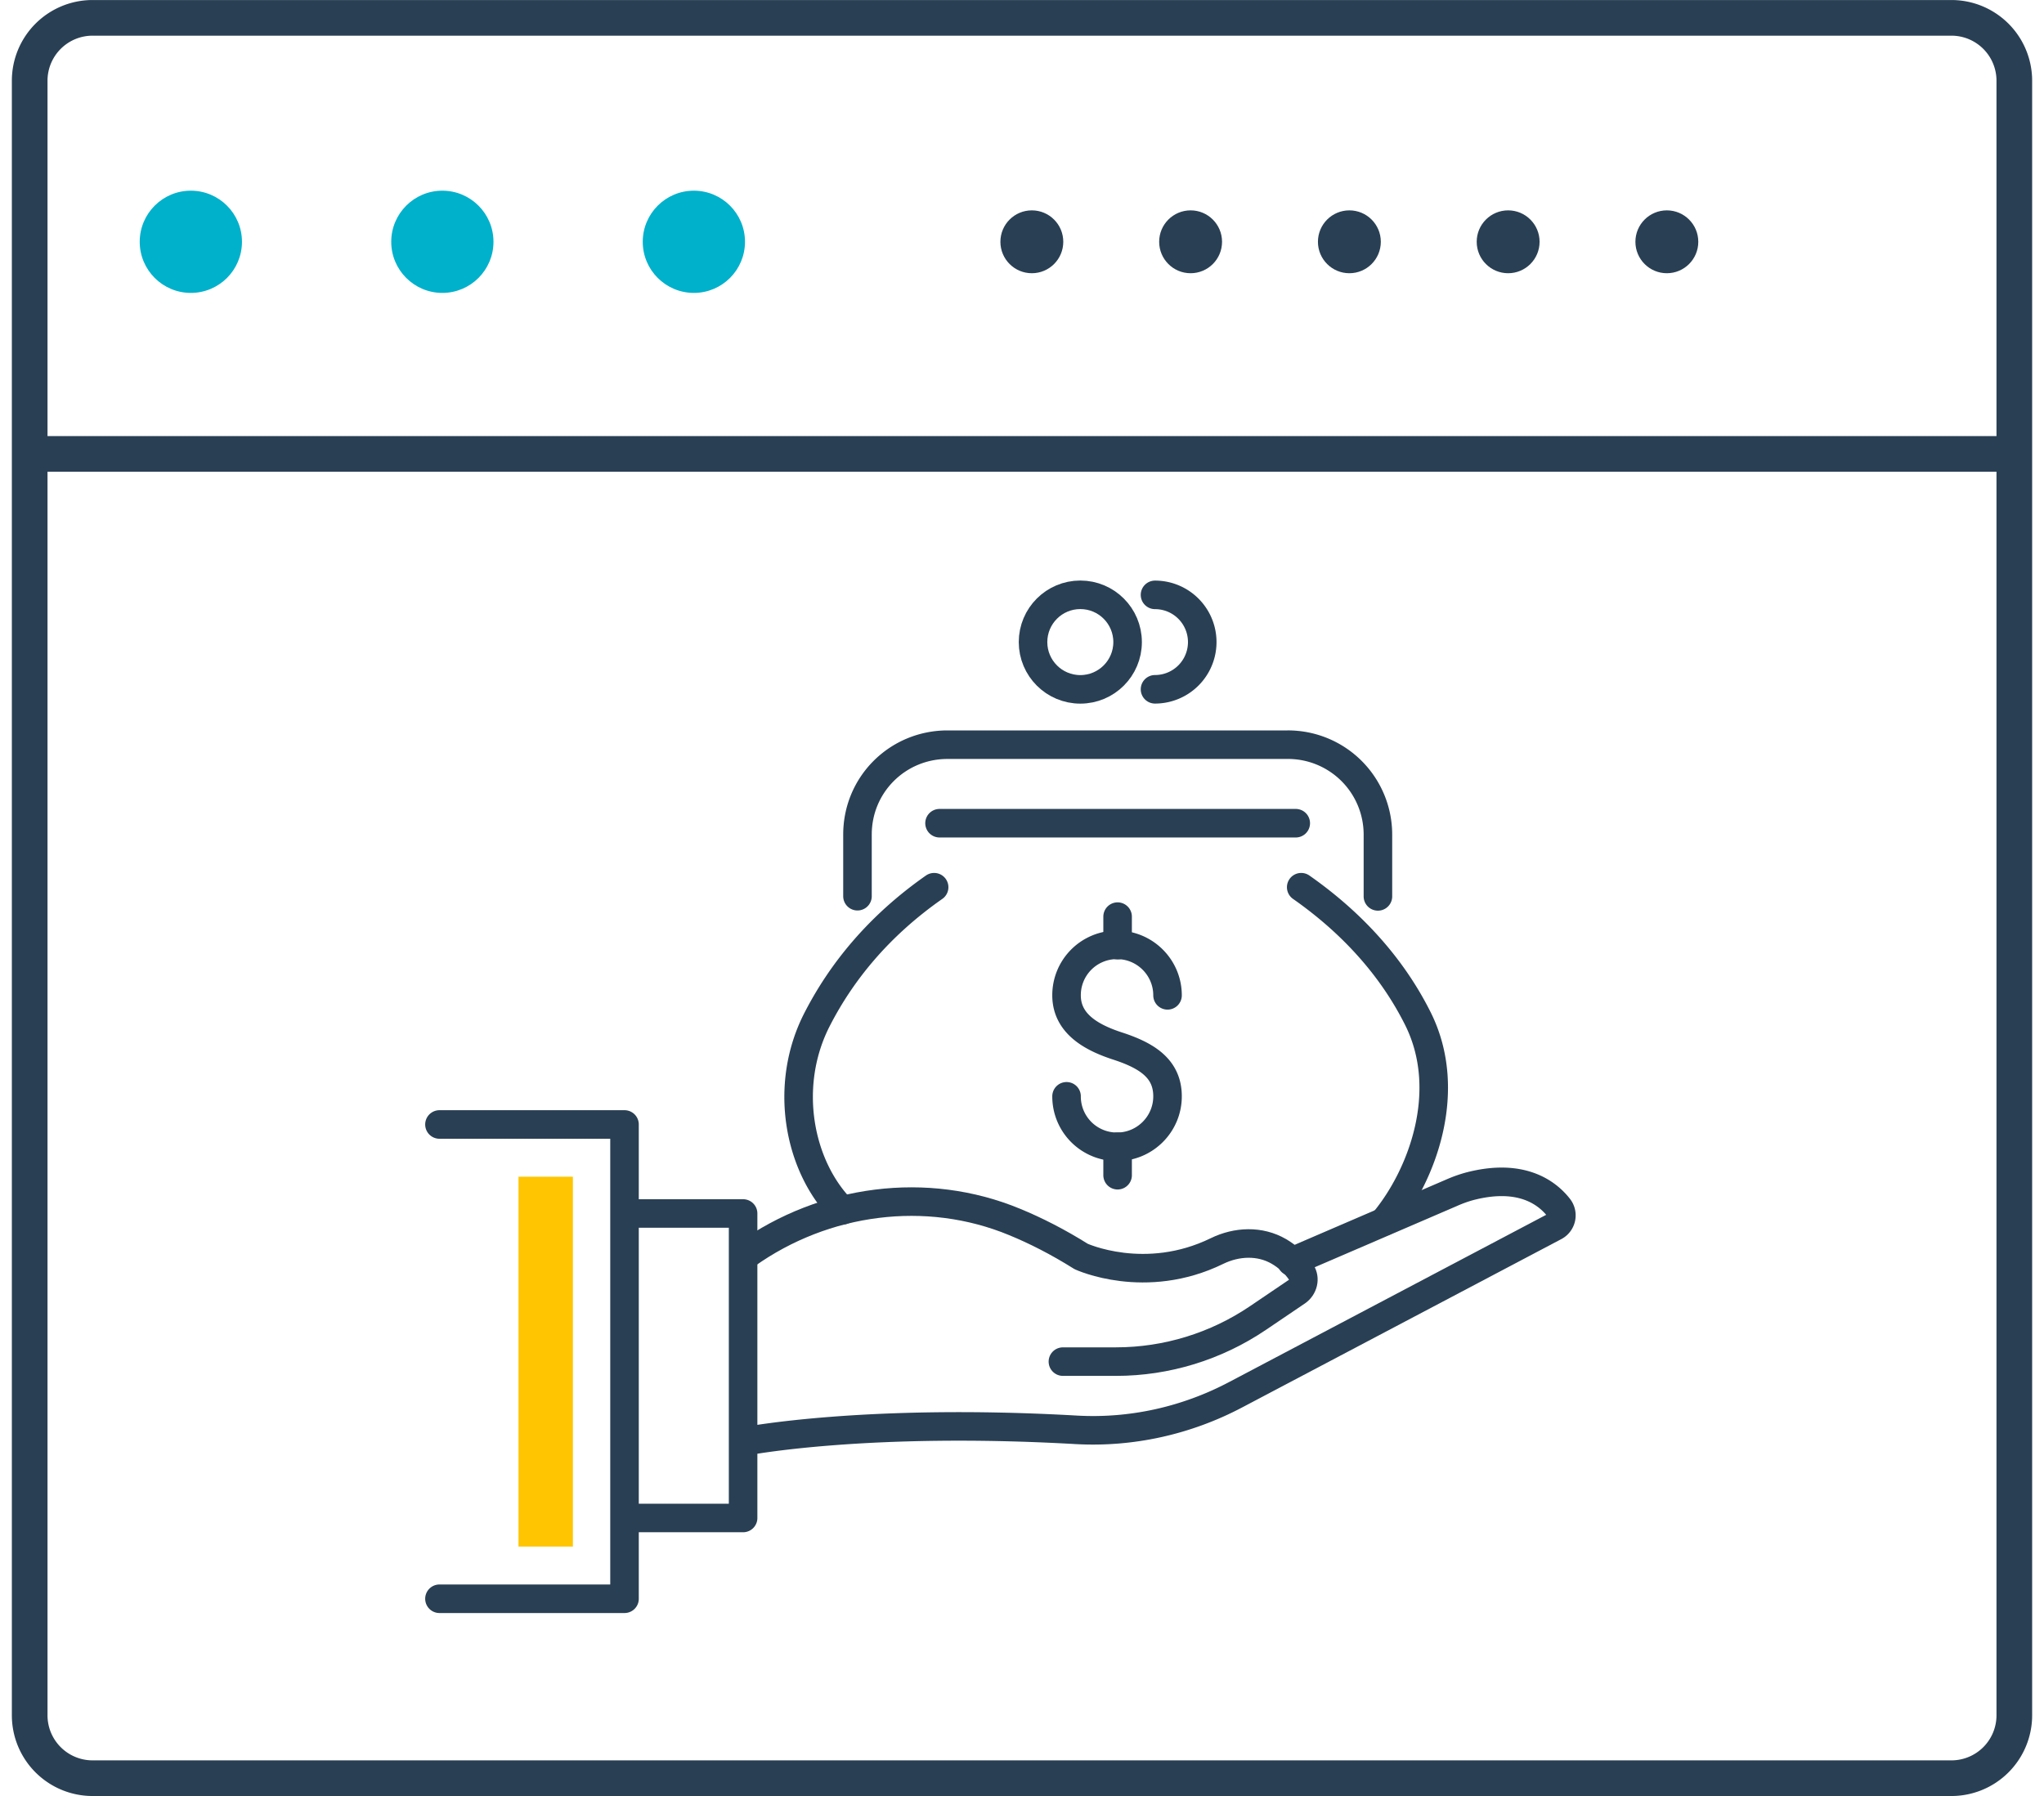
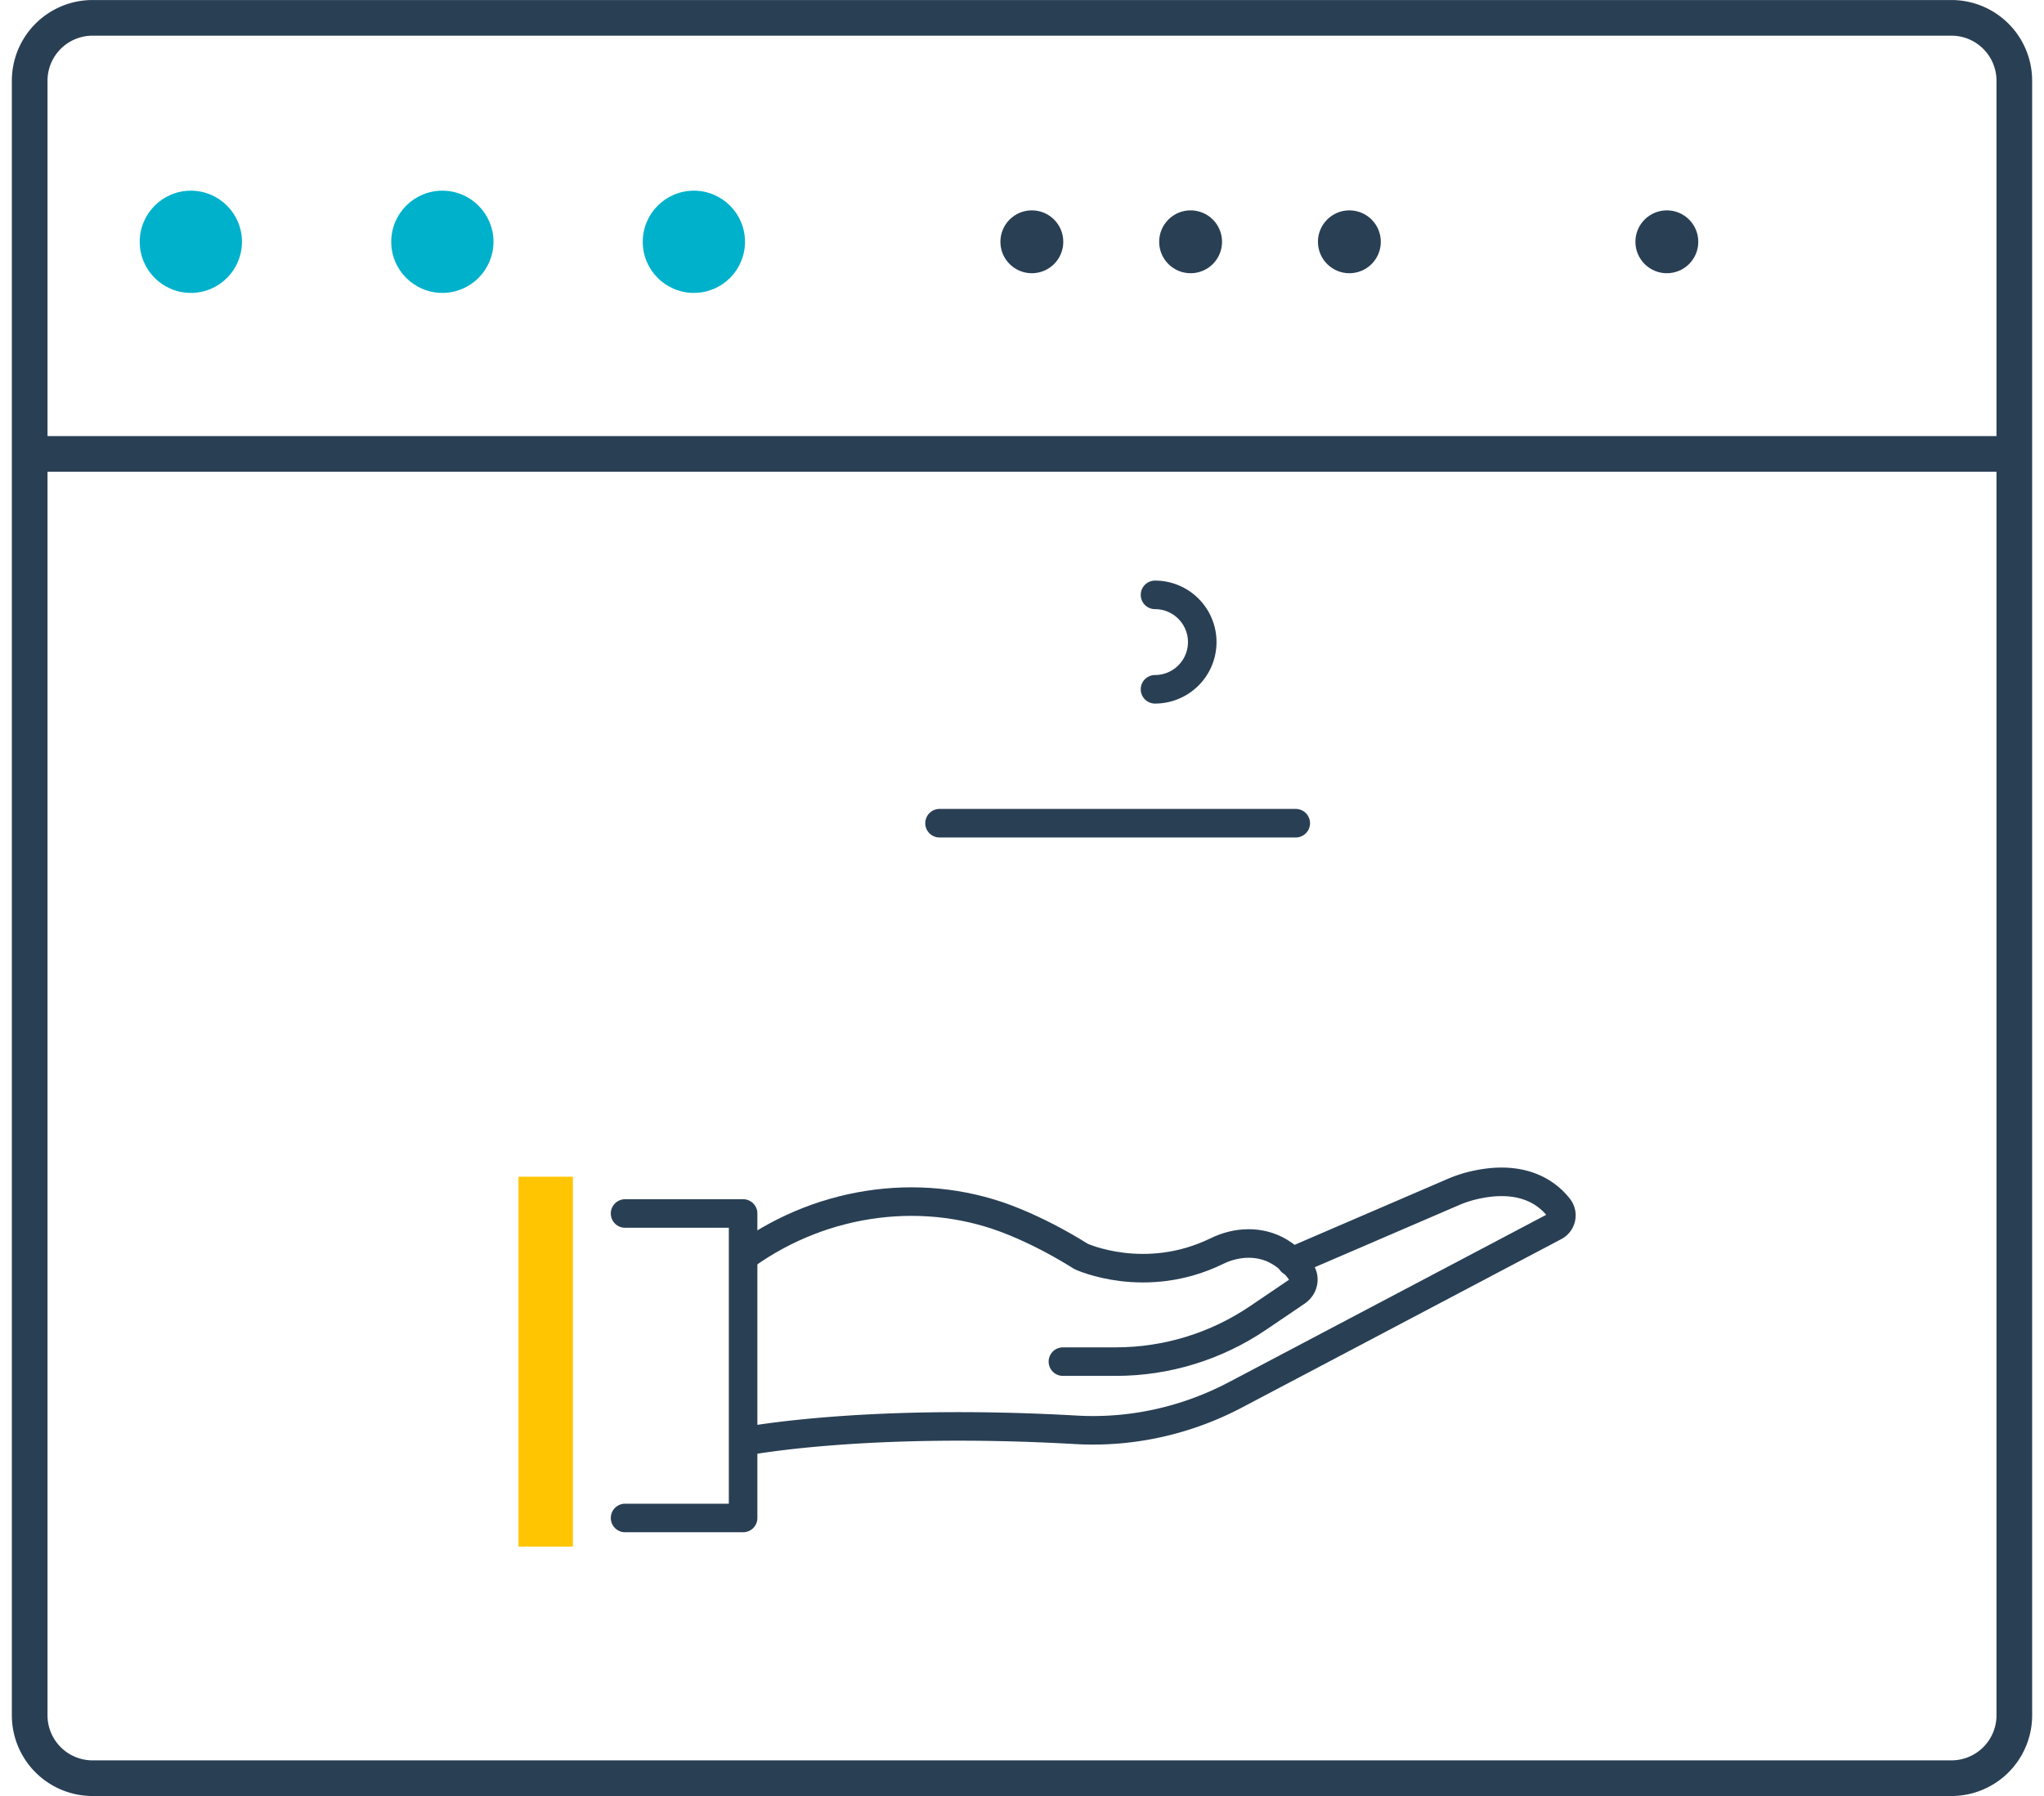
<svg xmlns="http://www.w3.org/2000/svg" width="33" height="29" viewBox="0 0 32.129 28.567">
  <style>.B{stroke-miterlimit:10}.C{stroke-width:.454}.D{stroke-linejoin:round}.E{stroke-linecap:round}</style>
  <g fill="none" stroke="#293f54" stroke-width=".567" class="B">
    <path d="M31.846 27.284a1 1 0 0 1-1 1H1.283a1 1 0 0 1-1-1v-26a1 1 0 0 1 1-1h29.563a1 1 0 0 1 1 1v26z" />
    <path d="M.096 7.22h31.687" />
  </g>
  <g fill="#00b1cc">
    <circle cx="2.846" cy="3.846" r=".813" />
    <circle cx="6.846" cy="3.846" r=".813" />
    <circle cx="10.846" cy="3.846" r=".813" />
  </g>
  <g fill="#293f54">
    <circle cx="16.221" cy="3.846" r=".5" />
    <circle cx="18.746" cy="3.846" r=".5" />
    <circle cx="21.271" cy="3.846" r=".5" />
-     <circle cx="23.796" cy="3.846" r=".5" />
    <circle cx="26.32" cy="3.846" r=".5" />
  </g>
  <g fill="none" stroke="#293f54" class="C D">
    <g class="B E">
      <path d="M16.715 21.658h.843c.806 0 1.593-.242 2.26-.694l.617-.418c.102-.07.137-.208.07-.31-.1-.148-.225-.254-.354-.33-.302-.176-.672-.16-.985-.007-1.142.558-2.16.087-2.16.087-.37-.232-.724-.412-1.06-.55-1.4-.58-3.023-.363-4.265.52" />
      <path d="M11.68 22.923s1.907-.37 5.245-.18c.88.05 1.757-.146 2.537-.558l5.075-2.677a.2.2 0 0 0 .063-.3c-.182-.233-.595-.555-1.422-.337a2.03 2.03 0 0 0-.274.098l-2.554 1.1M9.752 24.145h1.877v-4.843H9.752" />
-       <path d="M6.8 25.43h2.943v-7.544H6.8m9.973-.448a.8.8 0 0 0 .802.803c.444 0 .804-.36.804-.803s-.33-.65-.804-.803c-.42-.138-.802-.36-.802-.803a.8.8 0 0 1 .802-.803c.444 0 .804.36.804.803" />
-       <path d="M17.585 14.58v.453m0 3.207v.453m4.237.737c.6-.72 1.115-2.07.54-3.225-.367-.736-.963-1.467-1.857-2.093m-5.838 0c-.895.626-1.48 1.362-1.856 2.093-.55 1.06-.297 2.35.397 3.047m.24-4.997v-.98c0-.8.642-1.43 1.432-1.43h5.414a1.43 1.43 0 0 1 1.431 1.431v.982" />
    </g>
-     <circle cx="16.992" cy="10.213" r=".752" />
    <path d="M18.18 9.462a.751.751 0 1 1 0 1.502m-3.427 2.13h5.665" class="B E" />
  </g>
  <path fill="#ffc500" d="M8.057 18.717h.865V24.6h-.865z" />
</svg>